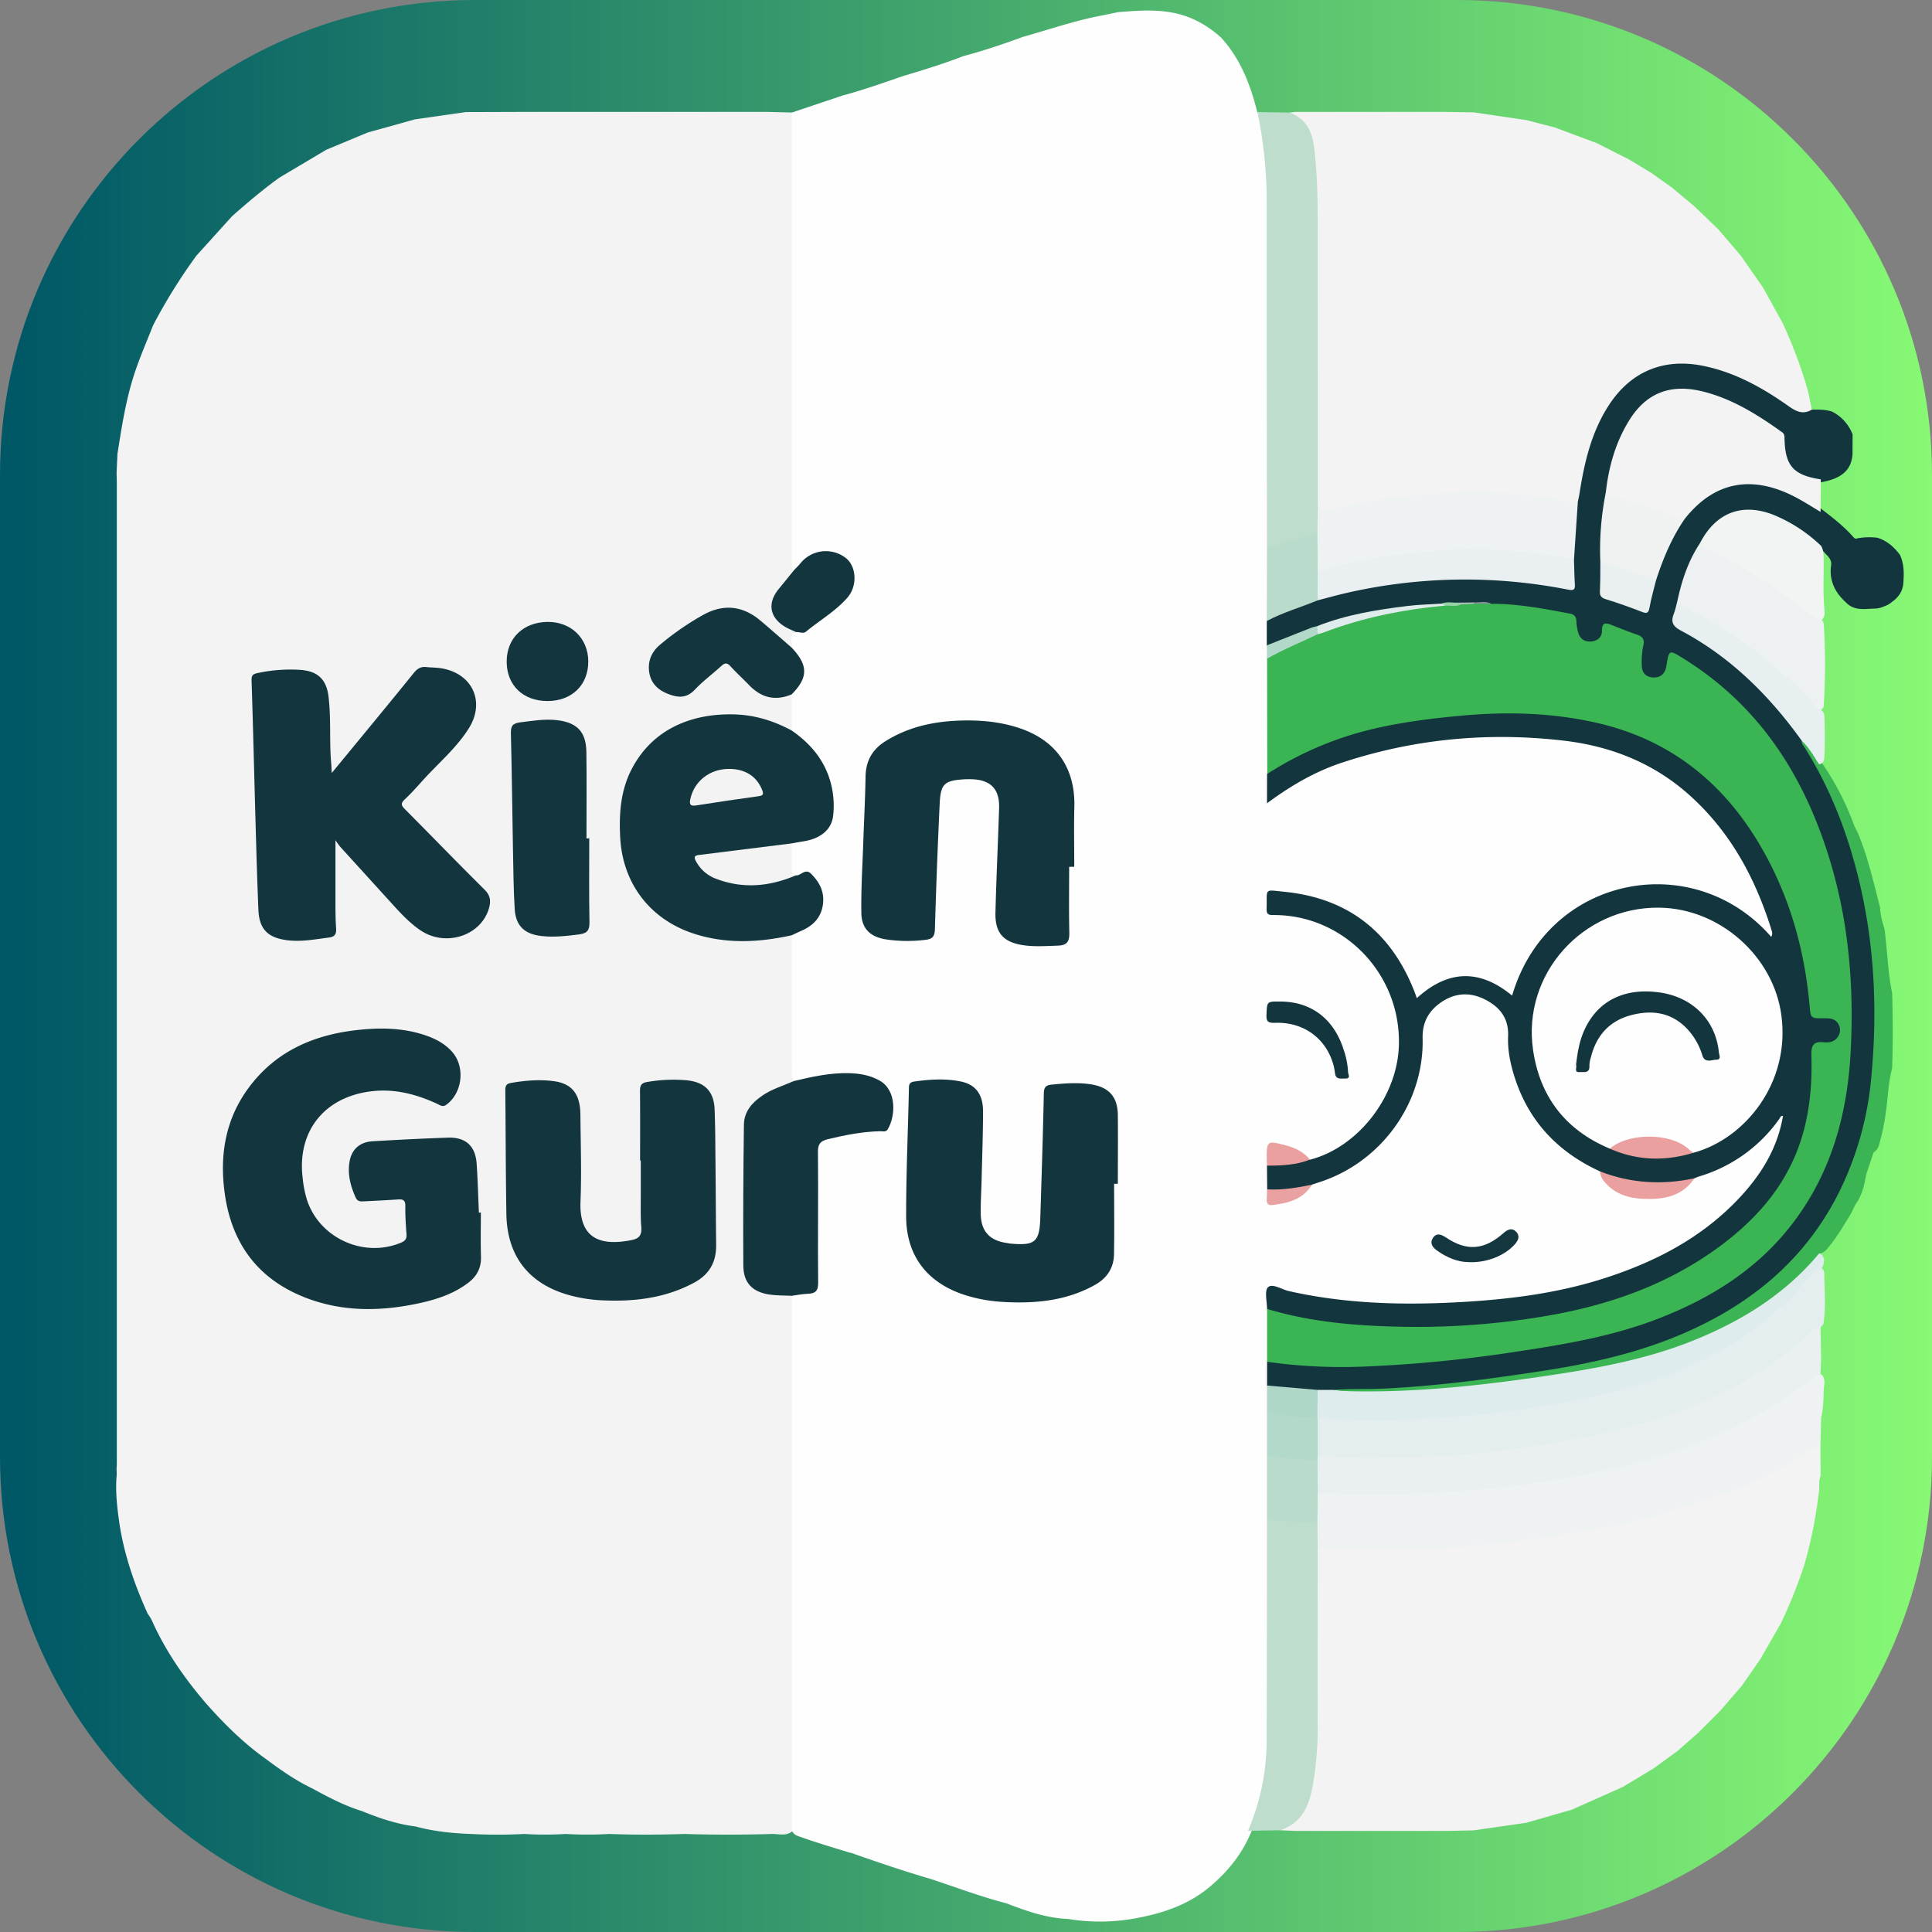
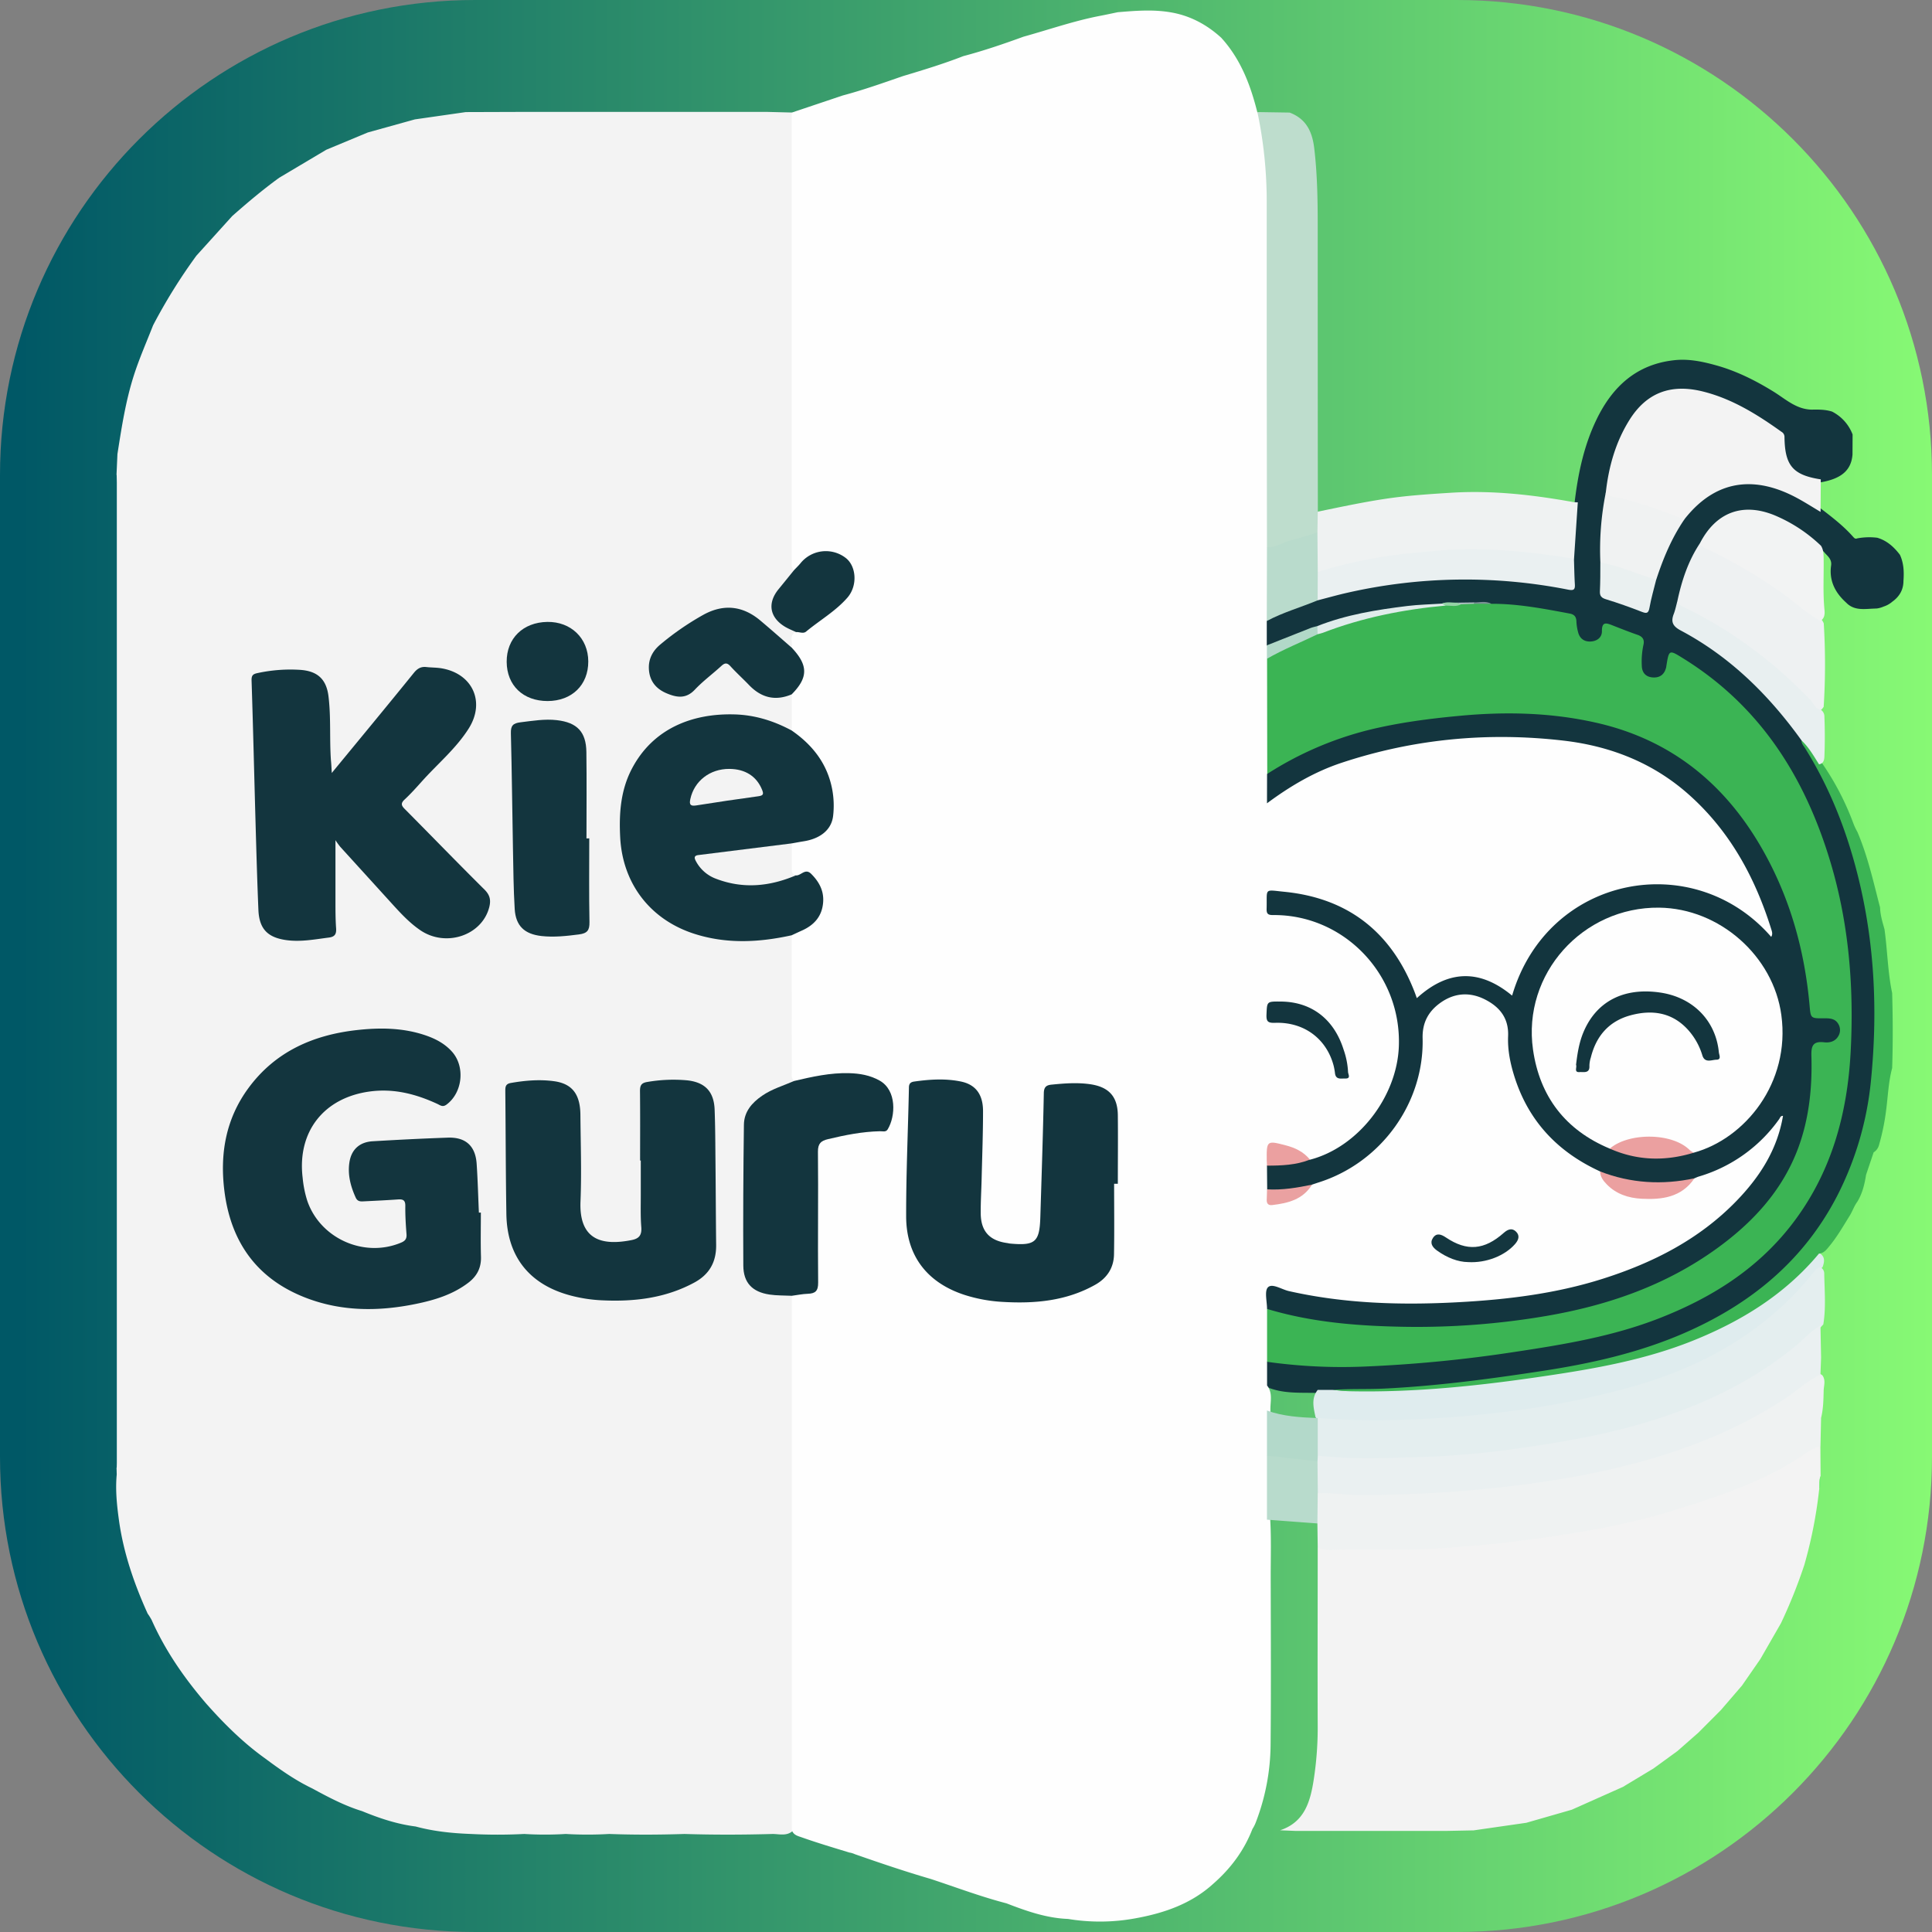
<svg xmlns="http://www.w3.org/2000/svg" viewBox="0 0 1200 1200">
  <rect x="0" y="0" width="1200" height="1200" fill="#808080" stroke="none" />
  <defs>
    <style>.cls-1{fill:url(#Безымянный_градиент_40);}.cls-2{fill:#f3f3f3;}.cls-3{fill:#04626a;}.cls-4{fill:#13353e;}.cls-5{fill:#fefefe;}.cls-6{fill:#beddcd;}.cls-7{fill:#3bb454;}.cls-8{fill:#eff2f2;}.cls-9{fill:#dfecee;}.cls-10{fill:#eef1f2;}.cls-11{fill:#eaf0f1;}.cls-12{fill:#f2f3f3;}.cls-13{fill:#e8eff0;}.cls-14{fill:#f0f2f2;}.cls-15{fill:#b9dbcc;}.cls-16{fill:#eaf0f0;}.cls-17{fill:#aed7c8;}.cls-18{fill:#e0eceb;}.cls-19{fill:#b1d8c8;}.cls-20{fill:#95d3a6;}.cls-21{fill:#afbfc2;}.cls-22{fill:#7c9196;}.cls-23{fill:#b8dbcc;}.cls-24{fill:#b3d9ca;}.cls-25{fill:#14363f;}.cls-26{fill:#eba0a0;}.cls-27{fill:#eaa1a1;}.cls-28{fill:#77ee73;}.cls-29{fill:#e4eeef;}</style>
    <linearGradient id="Безымянный_градиент_40" y1="600" x2="1200" y2="600" gradientUnits="userSpaceOnUse">
      <stop offset="0.01" stop-color="#005866" />
      <stop offset="1" stop-color="#87f974" />
    </linearGradient>
  </defs>
  <g id="Слой_2" data-name="Слой 2">
    <g id="Слой_1-2" data-name="Слой 1">
      <path class="cls-1" d="M904.92,1200H295.08C132.12,1200,0,1067.88,0,904.88V295.07C0,132.12,132.12,0,295.08,0H904.92C1067.88,0,1200,132.12,1200,295.07V904.88c0,163-132.08,295.12-295.08,295.12Z" />
      <path class="cls-2" d="M323.25,69.51H476.59l15.23.38c2,1.65,2.38,3.9,2.41,6.31,0,2.73,0,5.45,0,8.18q0,128.79,0,257.58a69.39,69.39,0,0,1-.39,9.89c.76,3.62-1.07,6.35-3.18,9-1.83,2.26-3.91,4.31-5.64,6.66-5.84,7.95-4.52,14.71,3.86,20.1,2.2,1.42,5.24,2,5.85,5.2-.72,3.09-.33,6.47-2.4,9.2-2.95,1.54-4.75-.76-6.69-2.17-5.19-3.81-9.57-8.57-14.56-12.64-10.62-8.65-21.56-10.06-33.58-3.37a155.47,155.47,0,0,0-25.82,18.08c-4.8,4.12-7.78,9.29-6,16,1.71,6.57,6.45,9.92,12.63,11.7a11.08,11.08,0,0,0,10.86-2.28c5.28-4.33,10-9.26,15.41-13.45,5.82-4.52,7.5-4.5,12.95.7,3.67,3.5,7.1,7.23,10.81,10.68,5.15,4.79,11,7.2,18.18,5.44,2.46-.61,5.09-1.16,6.73,1.76,1.38,6.84,1.75,13.66-.27,20.45-2.11,2.63-4.63,1.53-6.88.47A77.16,77.16,0,0,0,456.87,446c-38.68-2.05-68.33,23.12-69.2,60.36-.2,8.72-.66,17.48,1.64,26.12C396.37,558.9,413.84,574,440,580c14.3,3.26,28.57,2.81,42.91.43,3.47-.57,7.33-2.35,10.23,1.55a9.74,9.74,0,0,1,1,5.1c0,27.84.29,55.68-.13,83.52-.61,3.15-3.18,4.2-5.72,5.27a86.24,86.24,0,0,0-13.1,6.4c-7.35,4.65-11.34,11.27-11.41,19.86q-.3,40.94,0,81.86c.1,11.67,6.47,17.66,18.33,18.24,3.8.19,7.94-.74,10.84,2.92,1.5,2.49,1.23,5.27,1.23,8q.06,157.77,0,315.54c0,2.89.28,5.89-1.68,8.42-3.71,3.44-8.2,2.08-12.47,2-18.31.52-36.62.57-54.93,0-15.57.51-31.14.58-46.71,0a232.14,232.14,0,0,1-27,0,211,211,0,0,1-25.77,0,322.12,322.12,0,0,1-33.18,0c-11.58-.43-23.06-1.6-34.28-4.64-11.6-1.46-22.56-5.14-33.31-9.56-10.94-3.36-21-8.7-31-14.13-10.64-5.08-20.17-11.89-29.59-18.88-12.41-8.94-23.32-19.52-33.55-30.82-.77-.86-1.53-1.74-2.32-2.58-13.72-15.93-25.62-33-34.22-52.33a38.24,38.24,0,0,0-2.47-3.94c-8.39-18.55-15-37.7-17.81-57.92-1.29-9.37-2.29-18.89-1.39-28.43l-.09-3.58c-.56-2.11-.28-4.27-.28-6.4q0-302.5,0-605a27.51,27.51,0,0,1,.26-6.41q.27-6.24.55-12.47c2.59-16.5,5.11-33,10.25-49,3.4-10.57,7.88-20.69,11.91-31A343.36,343.36,0,0,1,122,158.79l22.23-24.59c9.43-8.31,19-16.41,29.21-23.81L202.69,93l25.75-10.72,29.26-8.13,31.61-4.53Z" />
      <path class="cls-3" d="M72.45,294.45c0,1.75.11,3.51.11,5.26q0,304.53,0,609.06c0,1.17-.06,2.33-.09,3.5-1.33-1.93-.87-4.14-.87-6.25q0-302.65,0-605.31C71.61,298.6,71.16,296.4,72.45,294.45Z" />
      <path class="cls-4" d="M1125.34,254.43c4.25-.08,8.49-.09,12.6,1.22a26.55,26.55,0,0,1,12.74,14.21l-.06,12.47c-.78,9.73-6.82,15-19.67,17.23-15-.54-24.26-9.36-25.39-24.27-.23-3-.66-5.63-3.47-7.52-13.92-9.42-28.19-18.1-44.73-22.23-20.47-5.11-35.33,1.64-45.41,20.07-7.14,13.05-10.18,27.27-13.08,41.6-1.47,13.68-2.51,27.38-2.87,41.12.27,5.23.33,10.48.21,15.71-.08,3.62,1.12,5.88,4.84,6.8,5.1,1.26,9.92,3.42,14.88,5.14,5.6,1.93,5.89,1.72,7.55-4.18,1.15-4.11,1.79-8.37,3.52-12.32,3.84-13.8,9.3-26.83,18.11-38.28,8.92-12,20.24-20.23,35.43-22.37,10.61-1.5,20.44,1.37,30,5.36a92.69,92.69,0,0,1,20.66,11.87c7,5.36,14,10.76,19.87,17.43.66.75,1.32,1.4,2.43.91A41.15,41.15,0,0,1,1166,334c6,1.77,10.39,5.73,14.08,10.6,2.39,5.17,2.6,10.63,2.19,16.18,0,5.58-2.54,9.82-7,13a15.32,15.32,0,0,1-5.29,2.95,15.67,15.67,0,0,1-4.3,1.22c-.62,0-1.24.07-1.86.07-6,.25-12.23,1.36-17.1-3.69-6.87-6.17-10.72-13.64-9.39-23.07.49-3.46-1.53-5.35-3.54-7.41a17.42,17.42,0,0,0-4.41-3.93c-7.51-6.23-15.36-11.93-24.16-16.23-19.2-9.37-34-5.55-46.07,12-.66,1-1.21,2-2,2.9-6.62,10.94-10.3,23-13.6,35.25-.16.56-.5,1.06-.64,1.62-2.93,11.12-3,11.19,6.88,16.9,27.62,16,49.62,38.12,68.72,63.36a21.63,21.63,0,0,1,2.88,5.09c6.27,12.09,13.36,23.73,19,36.2,12.48,27.83,19.44,57.06,23.31,87.18,2.9,22.51,3,45.14,2.14,67.69-1.77,45.71-14,88.1-43.84,123.91-23.13,27.8-52.9,46.21-86.48,59-22.83,8.7-46.57,13.33-70.54,17.38-21.18,3.58-42.45,6.43-63.76,8.92-11.73,1.38-23.61,1.92-35.41,2.88-12.83,1-25.68.16-38.47,1.57a65.32,65.32,0,0,1-9.27-.35c-10.74-.32-21.65.68-31.87-4-2.77-4.84-2.37-9.84-.71-14.89,3.6-3.86,8.09-1.79,12.14-1.52,11.26.76,22.53,2,33.81,1.88,37.46-.43,74.65-4.12,111.67-9.79,23.72-3.63,47.39-7.36,70.34-14.64,30.29-9.6,58.33-23.42,81.54-45.5,25.69-24.44,40.73-54.77,47.58-89.41,5.45-27.58,5.43-55.31,3.77-83.23-2-33.61-9.07-66-22.12-97-16.78-39.81-42.07-72.73-79.32-95.68-6.11-3.76-6.21-3.79-8.15,3.07-1.56,5.49-5.54,8.53-10.63,8.09-4.8-.41-8-3.87-8.57-9.51a41.12,41.12,0,0,1,.34-11.08c.49-3-.58-4.86-3.32-6-2.53-1-5-2.11-7.58-3.11-7.29-2.87-7.29-2.88-11.69,3.26a9.42,9.42,0,0,1-15.79-.28,7.94,7.94,0,0,1-1.65-3.71c-.46-7.67-5.3-9.58-12-10.54-13.31-1.89-26.55-4.17-40-4.72a30.76,30.76,0,0,0-10.53-1.22h-10c-3.28,0-6.59-.24-9.76,1-26.26.13-51.52,5.75-76.29,14-8.75,2.59-17.1,6.22-25.5,9.74-2.6,1.09-5.35,2.8-8,0-2.13-4.63-1.62-9.35-.52-14.1,1.33-2.8,3.82-4.3,6.5-5.45A214.5,214.5,0,0,1,818.9,371c13.31-5.29,27.37-7.52,41.37-9.8A318.16,318.16,0,0,1,926,357.71a353.48,353.48,0,0,1,42.87,4.85c5.55.94,6.11.4,6.26-5.1.09-3.51-.12-7,.43-10.5-.34-11.41,1.21-22.68,2.36-34,2.08-18.07,5.71-35.8,13.65-52.27,9.87-20.5,24.94-34.57,48.73-37,8.89-.91,17.44.94,25.88,3.3,12.65,3.55,24.28,9.4,35.43,16.28C1109.11,247.93,1115.77,254.29,1125.34,254.43Z" />
-       <path class="cls-2" d="M1125.34,254.43c-5.48,3.32-9.74,1.15-14.51-2.23-16.12-11.39-33.19-20.94-52.87-24.94-24.44-5-44.85,3.33-58.51,24.17-10.91,16.66-15.34,35.53-18.35,54.86-.3,1.9-.76,3.78-1.15,5.67-2.09,2-4.56,1.74-7.14,1.35-10.77-1.63-21.51-3.71-32.43-4-14.33-.4-28.54-2-43-.84a542,542,0,0,0-72.11,10.39c-2.62.57-5.44,1.18-7.71-1.17-2.31-3.34-1.54-7.15-1.54-10.78q-.08-93.12,0-186.25c0-10.32-1.34-20.53-2.6-30.74-.83-6.67-3.63-12.25-9.62-15.89-1.48-.9-2.94-2-2.78-4.1l3.39-.41H898l17.36.28,32.92,4.82,17.42,4.54,25.84,9.63,20.11,10.15,13.77,8.3,13.06,9.28,14,11.7,14.79,14.2,14,16.41L1095,178.53l12.33,22.29A293.9,293.9,0,0,1,1123,242.9Q1124.18,248.68,1125.34,254.43Z" />
      <path class="cls-5" d="M786.82,385.72l0,15.1c2.73,2.34,1.67,5.65,2.21,8.56,0,23.1.77,46.22-.38,69.31.67,4.77,0,9.65.64,14.29,1.66.78,2.54-.26,3.43-.88,27.42-19.1,58.39-28.11,91.09-32.62A379.25,379.25,0,0,1,955,456.16c37,1.88,71,12.58,98.73,38.48,21.26,19.86,35.39,44.35,45.1,71.56a73.36,73.36,0,0,1,3,9.48c.49,2.31,1,5.06-1.37,6.37s-3.86-1.15-5.33-2.55c-9.38-9-19.46-16.84-31.71-21.57-47.92-18.5-99.27,4-118.38,51-4.69,11.56-4.63,11.58-15.53,5.22-14.29-8.34-30-7.1-43.06,3.38-5.74,4.61-7.77,4.09-10.65-2.83-14.75-35.54-41.47-55-79.54-59.18-6-.66-7.28.58-7.18,5.94.07,3.8,2.2,4.33,5.27,4.59,12.16,1,23.94,3.45,34.63,9.72,28.85,16.93,43.81,42.16,41.66,75.54-2.11,32.62-19.81,55.43-49.53,68.9-2.32,1-4.74,1.87-7.36,1.23-6.21-3.48-12-7.68-19.45-8.69-3.95-.54-5.47.67-5.24,4.49.15,2.52-.33,5-.27,7.54a49.76,49.76,0,0,1,.05,13.13c-.29,1.35.17,2.67.17,4,0,3.8,2,4.5,5.28,3.83,7.93-1.62,14.94-4.81,20.09-11.34,8.5-4.29,17.76-6.82,25.76-12.34,27-18.64,40.94-44.36,41.45-77,.2-12.66,5.59-21.54,16.65-26.45,21.61-9.59,40.91,8.39,41,24.82.22,34.28,16.79,60,46.31,77.43,3.16,1.86,6.89,2.86,9.31,5.9,4.85,11.07,14.51,14.74,25.4,15.58,12.07.93,23.19-1.76,31.3-11.83a15.45,15.45,0,0,1,6.21-3.15c17.71-5.22,31.12-16.51,42.9-30.16,1.83-2.12,3.62-6.08,6.61-4.58,3.26,1.65,1.38,5.65.64,8.55-3.85,15.05-11.77,27.91-21.7,39.65-20.85,24.68-47.88,40.14-77.6,51.38-26.45,10-54.09,14.41-82.11,17.3-22.36,2.31-44.74,2.62-67.12,2a305.64,305.64,0,0,1-62.47-8.13c-7.61-1.8-7.63-1.81-7.78,6.13,0,1.57-.25,3.11-.32,4.67.81,8.63.29,17.26.36,25.88a8.65,8.65,0,0,1-2.18,5.78l0,14.74c3.75,4.75,1.89,10.24,2.08,15.46.11,9.37.55,18.74-.13,28.11.5,13.17.58,26.33,0,39.5.7,12.07.29,24.16.31,36.24.07,34.69.25,69.39-.07,104.08A137.11,137.11,0,0,1,780,1131.9a22.05,22.05,0,0,1-2.1,4.14c-5.17,13.37-13.5,24.5-24.23,33.92-13.86,12.64-30.78,18.38-48.82,21.61a121,121,0,0,1-41.46.32c-13.44-.51-25.9-4.92-38.27-9.7-16-4.15-31.41-10-47.07-15.15-15.87-4.63-31.53-9.94-47.13-15.39a13,13,0,0,0-3.33-1c-9.81-3-19.66-5.92-29.34-9.34-2.5-.89-5.34-1.43-6.39-4.46v-332c1.6-2.81,4.65-3,7.17-3.19,5.72-.42,6.91-3.5,6.88-8.58-.14-23.18-.07-46.37-.06-69.56,0-2.53-.07-5.07,0-7.6.27-6.22,2.11-8.74,8.18-10.5,9.56-2.77,19.32-4.75,29.29-4.86,4.75-.06,7-2,8.26-6.42,3.06-10.43-1.54-19.7-11.85-23.11-12.58-4.15-25-1.53-37.5.73-3,.54-6,2-8.93-.35-2.23-2-1.46-4.71-1.46-7.14q-.12-41.67-.11-83.35c.18-3,2.85-3.41,4.79-4.43a29.32,29.32,0,0,0,8.34-6.23A17.4,17.4,0,0,0,503.8,546a5.36,5.36,0,0,0-5.3-1.45c-2.07.47-4.17,1.05-6.26,0-4.93-6.17-2.75-13-1.95-19.74,2.21-4.39,6.71-4.13,10.56-5,7.2-1.62,12.87-5.21,14.11-12.83a44.64,44.64,0,0,0-.53-17.93,53.29,53.29,0,0,0-18.16-29.09c-2-1.65-4.79-2.87-4.51-6.24q0-11.24,0-22.47c-.88-2.2.72-3.59,1.74-5.15,5.26-8,5.22-11.67-.21-19.14-1-1.39-2.23-2.71-1.58-4.66,1-3.2-2.16-7.58,2.71-9.71,9.32-4.52,17-11.43,25-17.71a27.18,27.18,0,0,0,5-4.88c5.16-6.76,5-16.76-.22-21.35-6.66-5.79-18.28-5.27-24.24,1-1.91,2-3.19,5.13-6.85,4.56-2-1.89-1.34-4.37-1.34-6.63q0-138.81,0-277.64l31.62-10.62c12.68-3.38,25-7.75,37.43-12.05,12.62-3.78,25.23-7.62,37.52-12.41,12.68-3.34,25.07-7.59,37.39-12.07,15.92-4.42,31.55-9.9,47.83-13,3.58-.68,7.13-1.47,10.7-2.2,10.81-.9,21.6-1.8,32.46,0,12.28,2,22.66,7.56,31.76,15.81,12.08,13.22,18.2,29.31,22.46,46.31,5.57,4.77,4.72,11.71,5.71,17.87,2.9,18.14,2.59,36.47,2.57,54.79q-.12,93.61,0,187.22a97.21,97.21,0,0,1-.33,10.52c.66,12.9.19,25.81.31,38.72C789.24,381.42,788.06,383.54,786.82,385.72Z" />
      <path class="cls-6" d="M786.93,340.05q-.07-55.77-.14-111.54,0-51.69,0-103.38A270.39,270.39,0,0,0,781,69.61l20,.31c10.13,3.83,14,11.55,15.28,22,1.92,16.08,2.18,32.16,2.18,48.3q0,88.8.08,177.61c3.25,3.82,2.59,8.06,1.34,12.36-.27.5-.47,1.16-1,1.41-9.13,4.71-19,7.26-28.86,9.83C788.88,341.7,787.79,340.9,786.93,340.05Z" />
      <path class="cls-4" d="M298.67,753.15c0,9.15-.2,18.3.07,27.43.21,6.87-2.46,12-7.78,16.09-9.69,7.41-21,10.83-32.7,13.23-23.33,4.79-46.58,4.75-69-4.09-29.74-11.73-45.79-34.29-49.83-65.71-3-23.28.76-45.1,14.91-64.32,16.7-22.68,40.28-33,67.47-36,14.39-1.6,28.82-1.43,42.77,3.39,6.15,2.13,11.79,5.14,16.19,10.08,8.32,9.34,6.5,25.49-3.44,32.84-2.41,1.78-3.9.39-5.74-.46-13.29-6.13-26.94-9.69-41.85-7.69-28.61,3.83-45.25,25-41.75,53.67a67.78,67.78,0,0,0,2.88,14.27c8.08,23.47,35.42,35.6,58.32,25.91,2.55-1.07,3.51-2.45,3.3-5.23-.45-5.82-.82-11.67-.74-17.51.06-3.58-1.43-4.28-4.53-4.06-7,.49-14,.83-21,1.17-2.12.11-4.1.31-5.3-2.35-3.12-6.89-5-14-3.94-21.52,1.11-8.11,6.18-12.93,14.48-13.43,15.55-.92,31.12-1.71,46.69-2.25,11.11-.38,17.16,5.17,17.91,16.24.68,10.1.94,20.23,1.39,30.35Z" />
      <path class="cls-4" d="M206.07,480.11c17.73-21.56,34.49-41.79,51-62.2,2.24-2.76,4.5-4,7.91-3.58,3.09.34,6.24.26,9.3.78,19.22,3.29,27.28,20.83,16.86,37.35-7.85,12.45-19.28,21.9-29,32.75-3.51,3.91-7,7.83-10.87,11.42-2.6,2.43-1.89,3.86.28,6,16.48,16.59,32.74,33.42,49.35,49.88,3.42,3.39,4.08,6.54,3,10.89C299.45,581,277,588.6,261.1,577.8c-6.66-4.53-12.1-10.4-17.48-16.32Q227.5,543.75,211.36,526a49.72,49.72,0,0,1-3-4.15c0,13.45,0,25.61,0,37.78,0,5.65,0,11.31.4,16.94.24,3.58-.75,5.29-4.52,5.77-8.89,1.13-17.69,2.86-26.73,1.53-11.35-1.66-16.48-7-17-18.56-.76-18.1-1.27-36.2-1.78-54.31-.83-29.4-1.51-58.8-2.47-88.2-.11-3.29.78-4.15,3.85-4.77a96.07,96.07,0,0,1,26.73-1.94c10.5.84,15.9,5.9,17.19,16.39,1.61,13.18.59,26.48,1.51,39.69C205.77,474.3,205.86,476.41,206.07,480.11Z" />
      <path class="cls-4" d="M494.28,543.73c3.23.31,5.81-4.69,9.52-1,4.92,4.89,8,10.5,7.47,17.62-.62,8.72-5.55,14.24-13.25,17.66-2.11.94-4.19,1.93-6.29,2.9-20.24,4.47-40.44,5.53-60.51-.92-27.34-8.8-44.46-31.11-46-59.77-.77-14.74.19-29.2,7.18-42.6,13.15-25.22,37.71-34.61,63.76-33.89,12.72.35,24.44,4,35.57,10,13.08,9.05,22.24,20.77,25.21,36.77a55.13,55.13,0,0,1,.53,16.21c-.94,8.49-7.71,14.16-18.27,15.83-2.48.4-5,.87-7.42,1.31-2.82,3-6.62,3-10.27,3.45-13.68,1.79-27.37,3.58-41,5.52-1.61.23-4-.33-4.56,1.74s1.49,3.45,2.9,4.68c6,5.18,13.2,7.38,20.92,7.9a69.55,69.55,0,0,0,23.17-1.94A44.48,44.48,0,0,1,494.28,543.73Z" />
      <path class="cls-4" d="M397.58,720.88c0-14.42.09-28.83-.07-43.24,0-3.57.9-5.06,4.7-5.64a95.26,95.26,0,0,1,24.43-1c11.18,1.15,16.8,6.91,17.23,18.19.41,10.89.42,21.8.53,32.71.17,17.14.22,34.28.41,51.41.12,10.52-4.19,18.25-13.57,23.32-18.1,9.78-37.62,12-57.72,11a92.36,92.36,0,0,1-19-2.93c-25.6-6.74-39.57-24.12-40-50.58-.41-25.32-.41-50.64-.66-76,0-2.66-.14-4.84,3.39-5.46,8.88-1.56,17.84-2.31,26.75-1.12,11.39,1.51,16.39,8.09,16.5,20.92.15,17.93.78,35.88.06,53.77-1,24.3,13.78,27.57,31.76,24,4.59-.91,6.37-3,6-8-.57-7-.29-14-.32-21,0-6.82,0-13.64,0-20.46Z" />
      <path class="cls-4" d="M493.3,671.39c11.18-2.62,22.38-5.13,34-4.83,6.69.17,13.13,1.27,19.07,4.62,10.74,6.06,9.92,22.13,5,30.27-1.15,1.91-3.17,1.14-4.82,1.18-11,.25-21.64,2.37-32.27,4.92-4.3,1-6.29,2.67-6.24,7.8.29,27.08-.15,54.17.13,81.25.06,5.32-1.79,6.83-6.5,7-3.29.11-6.56.8-9.84,1.23-4.65-.23-9.36-.08-13.94-.77-10.6-1.61-16.14-7.29-16.2-18-.18-29.15,0-58.31.37-87.46.09-8,4.9-13.62,11.29-18C479.47,676.36,486.59,674.33,493.3,671.39Z" />
      <path class="cls-4" d="M366,520.71c0,17.32-.21,34.65.13,52,.1,5.16-1.37,7-6.53,7.68-7.76,1-15.45,1.85-23.25,1-10.61-1.21-16-6.28-16.66-16.77-.75-12.42-.84-24.88-1.08-37.33-.45-23.94-.67-47.88-1.29-71.81-.12-4.7,1.24-6.27,6-6.85,7.54-.91,15-2.2,22.61-1.32,12.46,1.45,18.12,7.2,18.28,19.77.24,17.9.06,35.8.06,53.7Z" />
      <path class="cls-4" d="M491.73,402.27c10.33,10.94,10.34,18.56,0,29-10.21,4.34-18.95,2.09-26.51-5.8-3.78-3.94-7.84-7.6-11.51-11.64-2.05-2.26-3.46-2.22-5.64-.22-5.45,5-11.49,9.44-16.54,14.8-5.53,5.85-11.3,4.83-17.49,2.21-6.66-2.8-10.64-7.73-11-15.12-.33-6.34,2.48-11.41,7.2-15.28a171.94,171.94,0,0,1,26.92-18.52c12.53-6.78,24.38-5.34,35.17,3.78C478.89,391,485.28,396.65,491.73,402.27Z" />
      <path class="cls-4" d="M340.14,435.43c-15.2,0-25.35-9.68-25.43-24.36-.08-14.52,10.12-24.54,25.21-24.79,14.67-.23,25.43,10.13,25.47,24.54C365.44,425.43,355.23,435.39,340.14,435.43Z" />
      <path class="cls-4" d="M493.17,354.16c1.44-1.55,3-3,4.32-4.67a20.22,20.22,0,0,1,27.73-3c6.7,5.09,7.6,17.3,1.11,24.73-7.32,8.4-17.12,14-25.64,21.06-1.82,1.51-4.16.14-6.25.32-2.26-1.07-4.61-2-6.75-3.25-9.69-5.78-11.2-14.77-4.05-23.46C486.83,362,490,358.06,493.17,354.16Z" />
      <path class="cls-7" d="M787,845.84q0-16.41,0-32.82c2.15-1.55,4.48-1,6.75-.48,22,5.49,44.39,7.83,67.06,8.74,43.69,1.74,86.8-1.7,129.09-12.86,31.63-8.35,60.85-21.95,86-43.28,26.18-22.2,42.82-49.6,45.92-84.5.75-8.38.78-16.71,1-25.08.18-7.79,1.28-9,8.93-10.1a25.71,25.71,0,0,0,4-.93c2.45-.75,4.32-2,4.16-4.88-.17-3.11-2.31-4.26-5.11-4.57-.78-.09-1.56-.08-2.33-.13-7.85-.55-9.89-2.35-10.6-10.25a251.17,251.17,0,0,0-7.91-43.63c-7.67-28.14-19.63-54.14-38-77-24.84-31-57.3-48.56-96.09-55.18-34-5.82-67.89-3.43-101.77,1.53-21.32,3.13-42,8.43-61.79,17-7.71,3.36-14.92,7.62-22.2,11.77-2.13,1.22-4.24,3-7,1.57q-.06-35.79-.11-71.57a9.48,9.48,0,0,1,4.73-4.91,239.81,239.81,0,0,1,27.06-12.22c14.68-6.36,30.07-10.09,45.77-12.87,11.09-2,22.3-2.71,33.46-4,3.27-.23,6.6.38,9.83-.57,2.72-.11,5.43,0,8.15-.05,3.46.21,7-.48,10.38.46,16.46-.07,32.52,3.06,48.6,6.07,2.68.5,4,1.8,4.15,4.67a30.67,30.67,0,0,0,1.06,6.92c1,3.87,3.73,5.94,7.73,5.76s7.11-2.5,7.06-6.41c-.07-6,2.68-5.16,6.42-3.68,5.25,2.08,10.51,4.14,15.84,6,3.15,1.12,4.29,3.09,3.51,6.27a49.1,49.1,0,0,0-1,12.79c.09,4.33,2.38,7,6.74,7.34,4.52.34,7.4-1.89,8.41-6.38a5.58,5.58,0,0,0,.08-.57c1.69-10.44,1.65-10.37,10.65-4.78,47.72,29.65,75.47,73.66,91.28,126.38,11.51,38.36,14.64,77.68,12.59,117.36-2,39.43-12.2,76.46-37,108.29-21.52,27.6-50,45.3-82.12,57.82-28.91,11.26-59.25,16.25-89.69,20.84a843.94,843.94,0,0,1-94.12,9.11A333,333,0,0,1,787,845.84Z" />
      <path class="cls-2" d="M1130.92,297.75q-.06,10.1-.13,20.2c-4.84-2.87-9.57-5.91-14.52-8.58-22.6-12.22-48.41-14.39-70,13.11-1.78,1.4-3.67.85-5.5.23-12.81-4.27-25.4-9.19-38.64-12.09-2.3-.5-5-1.27-4.74-4.69,1.79-16.05,6.09-31.34,14.69-45.09,10.5-16.79,25.5-22.61,45.34-17.74,18.3,4.49,34,14.31,49.08,25.09a3.65,3.65,0,0,1,1.88,3.28C1108.6,289.24,1113.64,295.07,1130.92,297.75Z" />
      <path class="cls-8" d="M818.28,330.73l.21-12.93c14.62-3,29.21-6.14,44-8.27,12.79-1.83,25.64-2.64,38.51-3.46,25.62-1.63,50.88,1.23,76,5.75A23.44,23.44,0,0,0,980,312l-2.34,35.1c-3.57,2.83-7.57,1.34-11.26.76-21.21-3.29-42.56-5.13-64-4.06-24.7,1.23-49.23,4.16-73.17,10.88-3.75,1.06-7.73,3.27-11.69.25C815.21,346.76,814.57,338.67,818.28,330.73Z" />
      <path class="cls-9" d="M818.45,863.3l9.3,0c14.8,1.3,29.61.47,44.34-.42,20.54-1.23,41-3.32,61.44-6.13,33.26-4.58,66.44-9.55,98.57-19.66,34-10.69,64.8-26.83,89.7-53,2.35-2.47,4.47-5.58,8.5-5.65,3.4,2.21,2.91,5.25,1.81,8.41-5.1,5.84-9.46,12.31-14.94,17.84A214,214,0,0,1,1037.1,856c-33.86,12.29-68.94,19.32-104.65,23.57A688,688,0,0,1,838,884.23c-6.62-.13-13.2-.56-19.58-2.59a4.7,4.7,0,0,1-1.37-1.6C815.87,874.32,814.32,868.58,818.45,863.3Z" />
      <path class="cls-7" d="M1129.78,778.64c-21.11,25.33-48.17,42-78.42,54.13-29.3,11.73-60.1,17.25-91.1,21.83-40.28,6-80.69,10.37-121.51,9.53-3.67-.08-7.33-.53-11-.81,10.49-.86,21-.33,31.52-.83,32.93-1.57,65.49-5.91,98-10.86,30.53-4.64,60.49-11.29,88.92-23.67,41.11-17.9,74.11-44.85,95-85.35a199.14,199.14,0,0,0,21-72.5c4.06-41.92,2.23-83.64-7.88-124.74-7-28.56-17.54-55.7-33.19-80.72-.91-1.47-2.21-2.77-2.17-4.69,4-.31,5.29,3.17,7.33,5.5s3.39,5.5,5.16,8.19A167.89,167.89,0,0,1,1151,511a39.41,39.41,0,0,0,2.67,5.74c6.28,14.74,9.8,30.31,13.76,45.75a5.21,5.21,0,0,1,.34,1.83c.22,4.42,1.53,8.61,2.72,12.84,1.85,13.19,2,26.58,4.76,39.67.44,15.52.51,31,0,46.58-2.32,8.58-2.59,17.47-3.75,26.22a137.94,137.94,0,0,1-4.41,21.53,7.49,7.49,0,0,1-3.34,4.58q-2.36,7-4.72,14c-.9,5.87-2.29,11.58-5.44,16.72-2,2.68-3,5.95-4.78,8.76-4,6.42-7.75,13-12.6,18.84C1134.45,776.19,1132.83,778.41,1129.78,778.64Z" />
      <path class="cls-10" d="M1041.79,373.6c2.71-12.82,6.74-25.14,14.07-36.17,7.83,1.89,14.58,6.21,21.52,9.93,18,9.65,34.59,21.44,50.4,34.33,1.9,1.54,4.13,3,5,5.58a417.06,417.06,0,0,1-.06,51.72c-2.94,4.72-5.48,1.81-7.81-.57-6.94-7.11-13.89-14.17-21.42-20.69a270.71,270.71,0,0,0-55.1-37.12C1045.41,379.13,1041.38,378.34,1041.79,373.6Z" />
      <path class="cls-11" d="M818.49,355.25a290.63,290.63,0,0,1,59.16-11.8c9.82-.88,19.61-2,29.47-2.23,23.7-.54,47.15,2,70.49,5.84.18,5.26.24,10.52.56,15.76.22,3.47-.71,4.11-4.3,3.4A329.45,329.45,0,0,0,837,368.14c-6.25,1.4-12.41,3.16-18.62,4.75A16,16,0,0,1,818.49,355.25Z" />
      <path class="cls-12" d="M1130.72,385.68c-8.89-4.81-16.11-11.93-24.34-17.67a312.16,312.16,0,0,0-44.53-26.24c-2.23-1.07-4.81-1.77-6-4.34,9.89-19.19,26.41-25.46,46.21-17.44a94.15,94.15,0,0,1,29,19c1.4,2.24,1.59,4.72,1.63,7.29.2,10.9-.55,21.8.55,32.69C1133.48,381.49,1133.24,384.06,1130.72,385.68Z" />
      <path class="cls-13" d="M1041.79,373.6c1,2.42,3.34,3.14,5.41,4.15,29.28,14.31,54.81,33.67,77.39,57.08,1.94,2,2.67,5.4,6.12,5.85a5,5,0,0,1,2.46,4.36q.51,12.46,0,24.94c-.09,2.11-.61,4.3-3.33,4.76-3.31-5.14-6.27-10.54-10.82-14.77-20.15-28.05-44.18-51.92-74.91-68.27-5-2.64-6.48-5.27-4.52-10.33C1040.55,378.87,1041.07,376.2,1041.79,373.6Z" />
      <path class="cls-14" d="M997.39,305.93c2,2.69,5.15,2.7,7.89,3.27,14.16,2.93,27.44,8.5,41,13.28-7.9,11.52-13.21,24.25-17.52,37.45-1.68,1.49-3.58,1.32-5.5.69-8.32-2.77-16.57-5.74-25-8.23a9.66,9.66,0,0,1-4.24-3A179.6,179.6,0,0,1,997.39,305.93Z" />
      <path class="cls-15" d="M818.49,355.25l-.09,17.64c-10.49,4.37-21.51,7.43-31.58,12.83q.06-22.83.11-45.67c5.19.06,9.45-3,14.26-4.28,5.74-1.51,11.4-3.35,17.09-5Z" />
      <path class="cls-16" d="M994,349.4c10.33,1.73,19.91,5.89,29.78,9.09,1.63.53,3.29,1,4.94,1.44-1.43,5.84-3.16,11.62-4.19,17.53-.68,3.85-2.07,3.61-5.06,2.45-7.22-2.81-14.54-5.42-22-7.7-2.72-.83-3.82-2-3.75-4.73C994,361.45,994,355.43,994,349.4Z" />
-       <path class="cls-17" d="M818.45,863.3q-.09,8.73-.19,17.45c-1.76,2.3-4.33,2.45-6.8,2.19-6.28-.68-12.58-1.27-18.78-2.57a7.39,7.39,0,0,1-5.74-4.3q0-7.74,0-15.49Z" />
      <path class="cls-18" d="M897.81,376.14c-26.07,2.39-51.57,7.42-76.08,16.87-1.08.41-2.23.62-3.34.92-1.63-1.63-1.25-3.33-.18-5.06,18-7.11,36.88-10.15,55.92-12.48,7.11-.87,14.31-1,21.47-1.47C896.7,374.66,898,374,897.81,376.14Z" />
      <path class="cls-19" d="M818.21,388.87l.18,5.06c-10.49,5.11-21.37,9.41-31.5,15.26,0-2.79,0-5.58,0-8.37,9-3.56,17.93-7.14,26.92-10.67C815.19,389.59,816.72,389.29,818.21,388.87Z" />
      <path class="cls-20" d="M897.81,376.14l-2.22-1.22c3.06-1.41,6.28-.46,9.41-.63.8.48,2-.11,2.57,1C904.44,377.11,901.08,376.08,897.81,376.14Z" />
      <path class="cls-21" d="M907.57,375.32l-2.56-1,10.45-.14.78.42-.78.42Z" />
      <path class="cls-22" d="M915.46,375a5.89,5.89,0,0,0,0-.84c3.62.08,7.34-1.08,10.81.88Z" />
      <path class="cls-4" d="M787,480.76a211.21,211.21,0,0,1,63-27.33c18.77-4.62,37.89-7.09,57.08-8.86,28.07-2.61,56-2,83.69,4.18,46,10.21,79.64,37,103,77.24,17.69,30.48,27.09,63.65,30.2,98.66.71,7.88.63,7.93,9.14,7.82,3.45,0,6.75.15,8.69,3.52a7.29,7.29,0,0,1-.12,7.78c-2,3.29-5.55,4-8.75,3.61-6.82-.79-8,2.22-7.84,8.32.59,19.8-1.41,39.41-8.44,58-9.83,26-28,45.62-50.21,61.69-31.78,23-67.84,35.46-106.14,42a477.53,477.53,0,0,1-88.44,6.7c-28.65-.5-57.2-2.75-84.88-11.1,0-4.65-1.73-11.22.62-13.47,2.68-2.57,8.48,1.39,12.95,2.4,34.72,7.84,69.92,8.82,105.23,6.91,30.38-1.64,60.51-5.29,89.7-14.56,31.21-9.91,59.8-24.4,82.9-48.17,14.48-14.89,25.49-31.84,29.07-53-1.57-.1-1.82,1.19-2.37,2a93.69,93.69,0,0,1-49.92,35.67c-.92.28-1.79.71-2.68,1.08-9.37,6.5-20.09,5.07-30.44,4.72a73.9,73.9,0,0,1-21.1-4.1,13.38,13.38,0,0,1-7.06-4.87c-25.93-11.85-44.13-30.74-53-58.16-2.71-8.4-4.53-17-4.17-25.83.48-11.37-5.38-18.37-14.71-23-9.73-4.79-19.39-3.73-28,2.73-7,5.26-10.63,12.11-10.39,21.54,1,40.21-25.7,77.06-64.24,89.44-1.48.47-3,1-4.43,1.46-6.76,5.7-15.07,5-23,5.51a5.16,5.16,0,0,1-4.87-2.6L786.94,724c3-3.41,7.14-2.16,10.81-2.68,5.26-.73,10.47-2.6,15.88-1,30-7.8,53.93-39,55.21-70.12,1.86-45-34.21-82.3-78.26-81.84-3.13,0-3.94-.93-3.86-3.93.38-12.94-1.94-11.82,11-10.53,39.63,3.93,66.42,25.07,80.84,62.07.47,1.21.9,2.43,1.46,4,19.45-17.72,39.15-18.16,59.18-1.57,22-74.87,112.72-91.93,160.91-36.51,1-1.44.6-3,.16-4.39-10-32.13-25.53-60.92-51-83.7-22.28-19.95-48.89-30.38-78.07-33.78-46.81-5.45-92.93-1.13-137.77,13.71-16.65,5.5-31.79,14.3-46.48,25.22Z" />
-       <path class="cls-4" d="M664.07,538.4c0,13.61-.2,27.23.1,40.84.11,5.45-1.19,7.93-7.27,8.12-6.81.21-13.56.73-20.38-.15-13-1.67-18.55-7.42-18.23-20.33.54-21.6,1.57-43.19,2.27-64.79.39-11.93-5.09-17.66-16.93-18.09-1.37-.05-2.74,0-4.1,0-13,.75-15.3,2.67-15.89,15.42q-1.82,38.79-2.95,77.62c-.13,4.72-1.53,6.28-6.25,6.75a91.1,91.1,0,0,1-23.85-.27C540.69,582,535.13,577,535,567c-.23-14.78.72-29.57,1.22-44.35.45-13.43,1.18-26.85,1.39-40.28.15-9.64,4.12-16.8,12.18-21.88,15.71-9.9,33.14-13,51.35-13,11.16,0,22.16,1.33,32.76,5,22.4,7.73,34,24.93,33.4,48.51-.33,12.44-.06,24.9-.06,37.36Z" />
      <path class="cls-4" d="M692,735.28c0,14.6.19,29.2-.07,43.79-.15,8.43-4.32,14.8-11.71,18.94-17.83,10-37.2,11.79-57.11,10.64a94.93,94.93,0,0,1-23.51-4.2c-23.5-7.48-36.72-24.25-36.77-48.91-.06-26.68,1.18-53.35,1.72-80,0-2.57,1.12-3.46,3.28-3.77,9.7-1.37,19.45-2,29.08,0,9.07,1.89,13.68,8,13.67,18.38,0,14-.53,28-.87,42.06-.17,7.2-.64,14.4-.56,21.6.14,11,5.51,16.78,16.45,18.27.58.08,1.15.26,1.72.31,15.66,1.45,18.38-.87,18.85-16.38.8-25.69,1.66-51.38,2.17-77.07.08-4.08,1.84-5,5.09-5.28,7.75-.77,15.46-1.35,23.28-.29,11.75,1.59,17.46,7.43,17.6,19.26.16,14.21,0,28.42,0,42.63Z" />
-       <path class="cls-6" d="M795.08,1136.82l-19.91.33a142.91,142.91,0,0,0,11.57-56.69c.18-45.52.14-91,.19-136.56,1-1,2.1-2.08,3.47-2,9.57.84,19.43-.32,28.54,3.92,3.1,4.88,1.65,10.21,1.56,15.41.66,41.62.38,83.25.14,124.88a119.71,119.71,0,0,1-5.22,32.72C812.46,1129,806.4,1136,795.08,1136.82Z" />
      <path class="cls-23" d="M818.28,946.24l-31.35-2.34q0-19.89,0-39.79c.55-.55,1.18-1.27,1.89-1.25,10.29.34,20.73-.19,30.34,4.64,3.08,6.5,1.28,13.33,1.32,20a96.66,96.66,0,0,1,.27,12.62C820.71,942.49,820.48,944.77,818.28,946.24Z" />
      <path class="cls-2" d="M494.28,543.73c-16.18,6.87-32.62,8.5-49.34,2.16a23.27,23.27,0,0,1-12.59-10.81c-1.1-2-1.57-3.64,1.51-4l57.95-7.24c0,5,0,9.91,0,14.86C491.83,540.72,491.42,543,494.28,543.73Z" />
      <path class="cls-24" d="M818.29,907.62l-31.35-3.51v-28c10.12,3.68,20.71,4.24,31.32,4.68l.25-.07c3.17,3.14,2.22,7.19,2.26,11,.06,4,.45,8.09-.54,12.08C820,905.23,819.76,906.73,818.29,907.62Z" />
      <path class="cls-4" d="M795.49,622.08c19,.12,33.08,10.81,39.07,29.93a48.82,48.82,0,0,1,2.73,13.68c0,1.54,2,4.3-1.76,4.19-2.51-.08-5.8.93-6.34-3.24a37.35,37.35,0,0,0-.81-4.59C824,645.23,810,634.69,792,635.29c-4.38.15-5.55-.7-5.36-5.11C787,622,786.73,622,795.49,622.08Z" />
      <path class="cls-25" d="M911.85,783.91c-6.33-.08-13.08-2.71-19.26-7.15-2.89-2.09-4.67-4.65-2.57-7.85,2.22-3.37,5.16-2.25,8.08-.29,13,8.73,23.82,7.87,35.9-2.85,2.53-2.24,5.17-3.27,7.68-.74s1.5,5.23-.71,7.74C934.72,779.88,923.24,784.58,911.85,783.91Z" />
      <path class="cls-26" d="M993.85,727.61c19.1,7.4,38.65,8.51,58.6,4.25-8,11.88-20.22,13.37-32.9,12.69-8-.43-15.64-2.83-21.54-8.9C995.81,733.38,993.94,731,993.85,727.61Z" />
      <path class="cls-26" d="M813.63,720.27C805,723.65,796,724,786.94,724c-.05-1.15-.14-2.31-.15-3.46-.12-12,.1-12.23,11.68-9.18C804.31,712.85,809.71,715.37,813.63,720.27Z" />
      <path class="cls-27" d="M787,738.72c9.46.56,18.71-1,27.92-2.91-5.67,9.25-14.91,11.53-24.73,12.67-2.52.3-3.52-1-3.4-3.39C786.89,743,786.93,740.84,787,738.72Z" />
      <path class="cls-2" d="M795.08,1136.82c15.16-5,18.78-17.74,20.9-31.47a209.64,209.64,0,0,0,2.47-33c-.14-36.94,0-73.89,0-110.84,1.58-1.54,3.57-1.28,5.51-1.26,15.19.1,30.39.06,45.58,0,29.63,0,59-3.51,88.28-7.52a559.3,559.3,0,0,0,69.28-13.45c26-7,51.31-15.8,75.48-27.76,6.84-3.39,12.93-7.94,19.51-11.72,2.62-1.51,5.26-3.69,8.59-1.53q.06,9.27.13,18.53c-1.29,2.66.14,5.62-.89,8.31A282.68,282.68,0,0,1,1120.7,972a318.87,318.87,0,0,1-14.52,36.22l-12.8,22.26L1082,1046.91l-13.09,15.21-14,14.05-13,11.42L1027,1098.44l-19,11.45-31.75,14.16L948,1132.17l-32.73,4.71-16.11.32H804.34Z" />
      <path class="cls-8" d="M1130.72,898.28c-5.71,1.26-10,5.2-14.72,8.16-24,15-50.5,23.69-77.31,31.94-29.27,9-59.31,14-89.49,18-18.23,2.45-36.58,4.11-55,5.32-22.2,1.47-44.36.29-66.52.94a27.8,27.8,0,0,1-9.21-1.17l-.21-15.24.21-18.7c4-3.75,8.91-2.58,13.38-2.18,15.58,1.4,31.07,1,46.66.08,12.05-.73,24.08-1.47,36.1-2.47a636.14,636.14,0,0,0,87.69-13.4c29-6.57,57-16.18,83.36-30A293.46,293.46,0,0,0,1122.62,856c2.67-2,5.52-4.87,9.31-1.72,2.2,3.05.86,6.37.78,9.61-.14,5.64-.22,11.26-1.6,16.77Z" />
      <path class="cls-28" d="M1130,925.12c0-2.81-.27-5.63.89-8.31C1130.67,919.59,1131.67,922.5,1130,925.12Z" />
      <path class="cls-2" d="M453,477.58c9.91.05,16.95,4.64,20.3,12.87,1.07,2.64.95,3.68-2.23,4.11-12.91,1.74-25.79,3.68-38.65,5.71-3.57.56-4.41-.5-3.65-3.93C431.18,485.13,440.9,477.51,453,477.58Z" />
      <path class="cls-29" d="M818.48,904.13q0-11.71,0-23.45a442.1,442.1,0,0,0,54.83,1.07c22.08-.73,44.1-2.57,66.06-5.4A522.51,522.51,0,0,0,1011.31,862c33.39-9.19,64.2-23.47,90.7-46.35a180,180,0,0,0,24.55-25.6c1.11-1.42,2.23-2.71,4.15-2.92a4.35,4.35,0,0,1,2.36,3.77c.15,10.57,1.16,21.16-.58,31.7-15.75,17.37-34.72,30.55-55.34,41.37-34.37,18-71.3,28-109.39,34.27-25,4.1-50.08,6.88-75.37,8.54-21.06,1.38-42.06.43-63.09.8C825.44,907.61,821.44,907.33,818.48,904.13Z" />
      <path class="cls-5" d="M999.89,713.44c-27.56-11.46-43.56-32.4-47.71-61.5-6.71-47,30.85-88.7,78.32-88.18,37.6.42,71,30.13,75.92,66.7,5.75,42.26-22.72,76.82-54.36,85.48-2.9.44-5.23-1.05-7.51-2.4-11.54-6.82-23.58-6.31-35.79-2.43C1005.83,712.05,1003.07,713.5,999.89,713.44Z" />
      <path class="cls-26" d="M999.89,713.44c11.44-10,38.69-10.17,49.73,1a12.08,12.08,0,0,0,2.45,1.5C1034.37,721.36,1017,721,999.89,713.44Z" />
      <path class="cls-11" d="M1130.72,823.38l.39,19.88c-.13,3.52-.26,7-.4,10.55-8,3.69-14.39,9.84-21.67,14.66-27.27,18-57,30.23-88.37,39-29.08,8.1-58.79,13.06-88.73,16.34-17.35,1.91-34.77,3.3-52.26,4-12.06.51-24.11.87-36.16.8-8.34-.05-16.64-1.64-25-1.07q-.11-10-.2-19.92c.06-1.16.13-2.32.19-3.49,20.19,2.31,40.46,1.44,60.66,1a573.64,573.64,0,0,0,70-6.39c23.85-3.52,47.53-7.75,70.69-14.52,34.68-10.13,67.05-24.95,95.19-48C1120.25,831.88,1124.69,826.66,1130.72,823.38Z" />
      <path class="cls-4" d="M978.91,661.4c.83-7,1.87-13.66,4.48-20,8-19.41,25.21-28.34,48.1-24.86,20.17,3.08,34.21,17.42,36.13,37.08.16,1.59,1.7,4.53-1.42,4.58s-7.3,2.33-8.86-2.75a41.4,41.4,0,0,0-8.74-15.66c-9.87-11-22.39-12.79-35.8-9.17s-21.39,12.83-24.7,26.19a17.59,17.59,0,0,0-.89,5.16c.31,5-3.73,3.72-6.07,3.92C977.37,666.19,979.66,662.81,978.91,661.4Z" />
    </g>
  </g>
</svg>